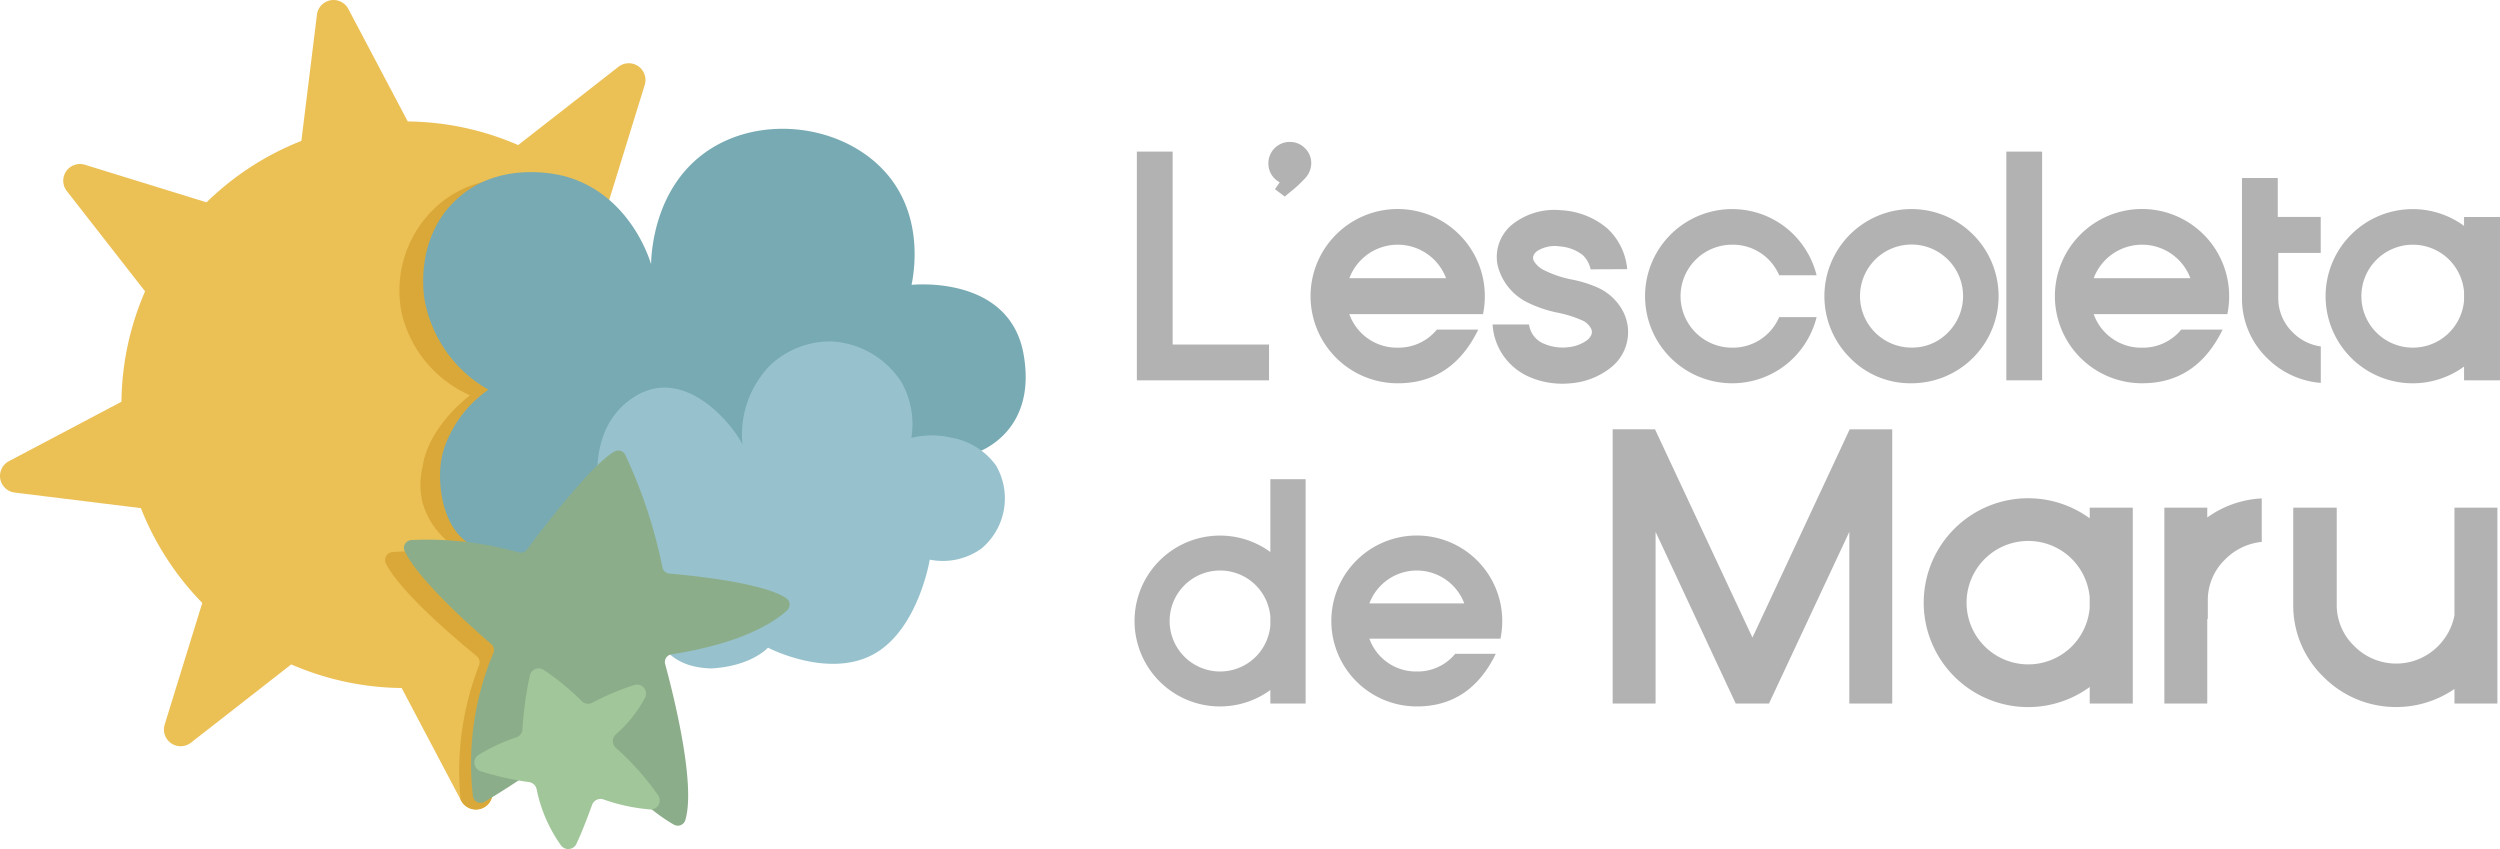
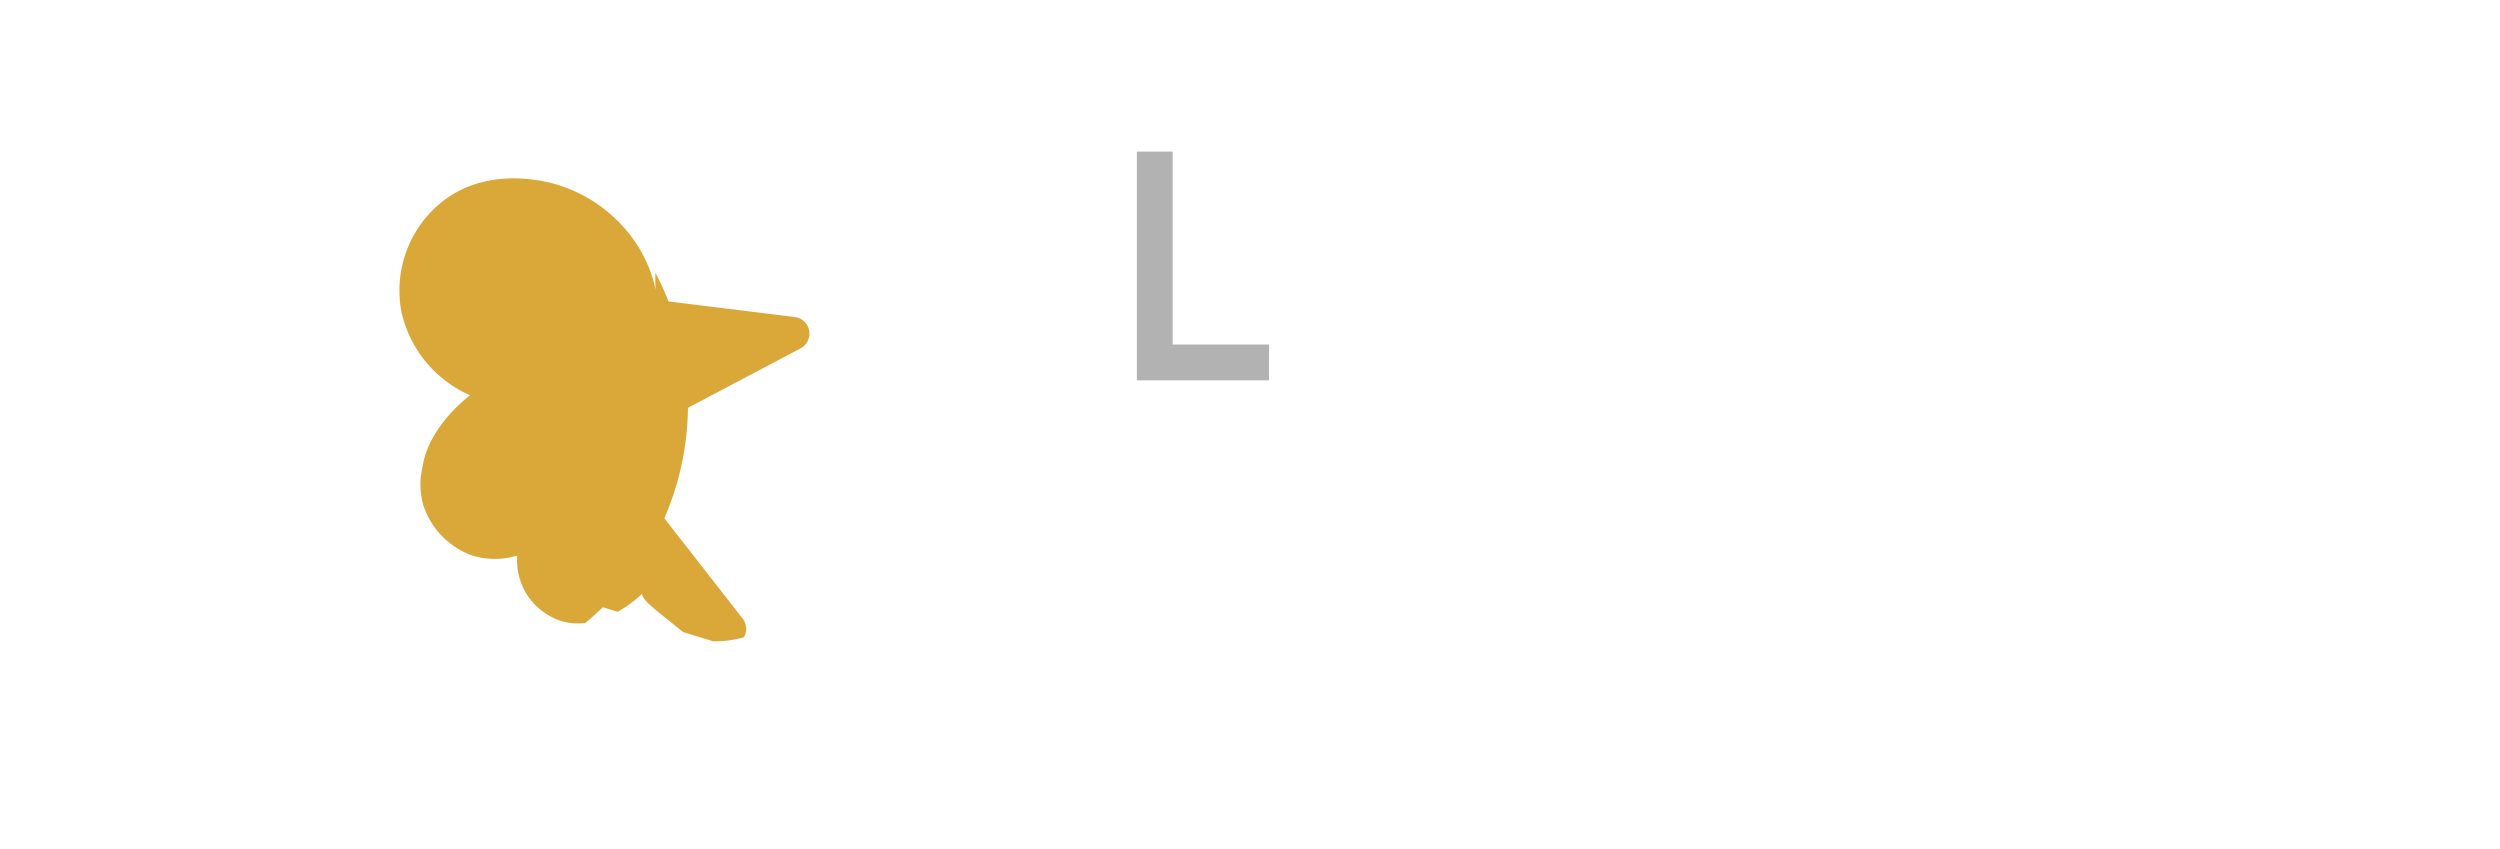
<svg xmlns="http://www.w3.org/2000/svg" id="Grupo_152" data-name="Grupo 152" width="217.858" height="73.986" viewBox="0 0 217.858 73.986">
  <defs>
    <clipPath id="clip-path">
-       <rect id="Rectángulo_284" data-name="Rectángulo 284" width="217.858" height="73.986" fill="none" />
-     </clipPath>
+       </clipPath>
    <clipPath id="clip-path-2">
      <path id="Trazado_88" data-name="Trazado 88" d="M27.619,1.28l-1.357,11A24.794,24.794,0,0,0,18,17.632L7.4,14.357a1.457,1.457,0,0,0-1.579,2.289l6.821,8.74a24.687,24.687,0,0,0-1.875,6.864,24.976,24.976,0,0,0-.184,2.76L.778,40.187a1.457,1.457,0,0,0,.5,2.735l11,1.357a24.794,24.794,0,0,0,5.349,8.26l-3.275,10.6a1.457,1.457,0,0,0,2.289,1.579l8.74-6.821a24.769,24.769,0,0,0,9.623,2.059l5.178,9.809a1.457,1.457,0,0,0,2.735-.5l1.357-11a24.8,24.8,0,0,0,8.26-5.349l10.6,3.275a1.457,1.457,0,0,0,1.579-2.289l-6.821-8.74a24.77,24.77,0,0,0,2.059-9.623l9.809-5.178a1.457,1.457,0,0,0-.5-2.735l-11-1.357A24.793,24.793,0,0,0,52.909,18L56.184,7.4a1.457,1.457,0,0,0-2.289-1.579l-8.74,6.821a24.7,24.7,0,0,0-6.864-1.875,24.976,24.976,0,0,0-2.76-.184L30.354.778A1.42,1.42,0,0,0,29.076,0a1.443,1.443,0,0,0-1.457,1.28" transform="translate(0 0)" fill="none" />
    </clipPath>
  </defs>
  <path id="Trazado_70" data-name="Trazado 70" d="M459.136,79.625H447.618V59.695h3.119V76.506h8.4Z" transform="translate(-348.549 -46.483)" fill="#b3b2b2" />
  <g id="Grupo_86" data-name="Grupo 86">
    <g id="Grupo_85" data-name="Grupo 85" clip-path="url(#clip-path)">
      <path id="Trazado_71" data-name="Trazado 71" d="M502.594,56.425a1.783,1.783,0,0,1,.55,1.316,1.926,1.926,0,0,1-.565,1.338A11.186,11.186,0,0,1,501.37,60.2q-.286.229-.529.444L499.982,60l.415-.6a1.836,1.836,0,0,1-.987-1.66,1.856,1.856,0,0,1,1.86-1.86,1.818,1.818,0,0,1,1.324.544" transform="translate(-388.878 -43.513)" fill="#b3b2b2" />
-       <path id="Trazado_72" data-name="Trazado 72" d="M519.411,91.478a4.394,4.394,0,0,0,4.221,2.919,4.312,4.312,0,0,0,3.405-1.574h3.606q-2.275,4.679-7.011,4.679a7.593,7.593,0,1,1,7.583-7.6,7.73,7.73,0,0,1-.157,1.574H519.411Zm8.427-3.133a4.5,4.5,0,0,0-8.427,0Z" transform="translate(-401.823 -64.101)" fill="#b3b2b2" />
-       <path id="Trazado_73" data-name="Trazado 73" d="M595.537,86.609a3.667,3.667,0,0,0-1.982-.751,2.862,2.862,0,0,0-2.039.436q-.5.458-.186.916a2.157,2.157,0,0,0,.83.715,9.55,9.55,0,0,0,2.49.83,10.376,10.376,0,0,1,2.217.7,4.646,4.646,0,0,1,2.189,2.074,3.927,3.927,0,0,1-1.116,4.922,6.426,6.426,0,0,1-3.512,1.338,7.191,7.191,0,0,1-3.713-.637,5.321,5.321,0,0,1-3.033-4.492h3.177a2.1,2.1,0,0,0,1.23,1.645,4.108,4.108,0,0,0,2.1.343,3.349,3.349,0,0,0,1.76-.644q.529-.472.336-.937a1.557,1.557,0,0,0-.794-.766,10.348,10.348,0,0,0-2.074-.658,10.624,10.624,0,0,1-2.776-.944,4.9,4.9,0,0,1-2.525-3.219,3.651,3.651,0,0,1,1.424-3.648,5.923,5.923,0,0,1,4.107-1.13,6.807,6.807,0,0,1,4.006,1.56,5.5,5.5,0,0,1,1.76,3.577l-3.19.014a2.392,2.392,0,0,0-.687-1.245" transform="translate(-457.613 -64.383)" fill="#b3b2b2" />
      <path id="Trazado_74" data-name="Trazado 74" d="M659.973,83.938a7.644,7.644,0,0,1,2.676,4.149h-3.262a4.378,4.378,0,0,0-4.107-2.661,4.485,4.485,0,0,0,0,8.971,4.378,4.378,0,0,0,4.107-2.661h3.262a7.643,7.643,0,0,1-2.676,4.149,7.59,7.59,0,1,1,0-11.947" transform="translate(-504.345 -64.101)" fill="#b3b2b2" />
      <path id="Trazado_75" data-name="Trazado 75" d="M720.536,95.275a7.59,7.59,0,1,1,5.372,2.225,7.319,7.319,0,0,1-5.372-2.225m8.549-2.2a4.49,4.49,0,1,0-3.176,1.316,4.329,4.329,0,0,0,3.176-1.316" transform="translate(-559.331 -64.101)" fill="#b3b2b2" />
      <rect id="Rectángulo_283" data-name="Rectángulo 283" width="3.119" height="19.931" transform="translate(174.838 13.212)" fill="#b3b2b2" />
      <path id="Trazado_76" data-name="Trazado 76" d="M812.478,91.478A4.394,4.394,0,0,0,816.7,94.4a4.312,4.312,0,0,0,3.405-1.574h3.606Q821.434,97.5,816.7,97.5a7.593,7.593,0,1,1,7.583-7.6,7.73,7.73,0,0,1-.157,1.574H812.478Zm8.427-3.133a4.5,4.5,0,0,0-8.427,0Z" transform="translate(-630.027 -64.101)" fill="#b3b2b2" />
      <path id="Trazado_77" data-name="Trazado 77" d="M889.6,76.627H885.9V80.5a4.15,4.15,0,0,0,1.259,3.047,4.264,4.264,0,0,0,2.447,1.23v3.177a7.432,7.432,0,0,1-4.679-2.161,7.242,7.242,0,0,1-2.189-5.294V70.1h3.119v3.391H889.6Z" transform="translate(-687.365 -54.587)" fill="#b3b2b2" />
-       <path id="Trazado_78" data-name="Trazado 78" d="M930.877,83.008V97.244h-3.133v-1.2a7.59,7.59,0,1,1,0-12.261v-.773Zm-3.133,6.51a4.5,4.5,0,0,0-1.445-2.926,4.485,4.485,0,1,0,0,6.638,4.5,4.5,0,0,0,1.445-2.926Z" transform="translate(-713.019 -64.101)" fill="#b3b2b2" />
+       <path id="Trazado_78" data-name="Trazado 78" d="M930.877,83.008V97.244h-3.133v-1.2a7.59,7.59,0,1,1,0-12.261v-.773Zm-3.133,6.51a4.5,4.5,0,0,0-1.445-2.926,4.485,4.485,0,1,0,0,6.638,4.5,4.5,0,0,0,1.445-2.926" transform="translate(-713.019 -64.101)" fill="#b3b2b2" />
      <path id="Trazado_79" data-name="Trazado 79" d="M461.63,188.683v19.549h-3.073v-1.179a7.445,7.445,0,1,1,0-12.026v-6.343Zm-3.073,11.97a4.413,4.413,0,0,0-1.418-2.87,4.4,4.4,0,1,0,0,6.511,4.413,4.413,0,0,0,1.418-2.87Z" transform="translate(-347.854 -146.923)" fill="#b3b2b2" />
      <path id="Trazado_80" data-name="Trazado 80" d="M527.521,219.857a4.31,4.31,0,0,0,4.14,2.863,4.23,4.23,0,0,0,3.34-1.544h3.536q-2.231,4.589-6.876,4.589a7.447,7.447,0,1,1,7.438-7.452,7.573,7.573,0,0,1-.154,1.544H527.521Zm8.266-3.073a4.415,4.415,0,0,0-8.266,0Z" transform="translate(-408.188 -164.204)" fill="#b3b2b2" />
      <path id="Trazado_81" data-name="Trazado 81" d="M638.655,169.033l8.492,18.15,8.475-18.15h3.706v23.9h-3.74V177.971l-7,14.959h-2.9l-6.982-14.959V192.93h-3.74v-23.9Z" transform="translate(-494.433 -131.622)" fill="#b3b2b2" />
      <path id="Trazado_82" data-name="Trazado 82" d="M775.654,196.987v17.069H771.9v-1.441a9.1,9.1,0,1,1,0-14.7v-.926Zm-3.757,7.806a5.4,5.4,0,0,0-1.733-3.508,5.378,5.378,0,1,0,0,7.96,5.4,5.4,0,0,0,1.733-3.508Z" transform="translate(-589.796 -152.747)" fill="#b3b2b2" />
      <path id="Trazado_83" data-name="Trazado 83" d="M860.648,196.24v3.791a5.2,5.2,0,0,0-3.174,1.51,4.93,4.93,0,0,0-1.527,3.637v1.561H855.9v7.377h-3.74V197.046h3.74v.858a8.844,8.844,0,0,1,4.752-1.664" transform="translate(-663.552 -152.807)" fill="#b3b2b2" />
      <path id="Trazado_84" data-name="Trazado 84" d="M902.927,208.29v-8.406h3.791v8.406a4.95,4.95,0,0,0,1.527,3.654,5.136,5.136,0,0,0,7.308,0,5.179,5.179,0,0,0,1.424-2.676v-9.384h3.74v17.069h-3.74v-1.27a8.977,8.977,0,0,1-5.85,1.544,8.871,8.871,0,0,1-5.558-2.591,8.653,8.653,0,0,1-2.642-6.348" transform="translate(-703.087 -155.645)" fill="#b3b2b2" />
      <path id="Trazado_85" data-name="Trazado 85" d="M69.261,27.619l-11-1.357A24.794,24.794,0,0,0,52.909,18L56.184,7.4a1.457,1.457,0,0,0-2.289-1.579l-8.74,6.821a24.689,24.689,0,0,0-6.864-1.875,24.978,24.978,0,0,0-2.76-.185L30.354.779a1.457,1.457,0,0,0-2.735.5l-1.357,11A24.8,24.8,0,0,0,18,17.632L7.4,14.358a1.457,1.457,0,0,0-1.579,2.289l6.821,8.74a24.77,24.77,0,0,0-2.059,9.623L.778,40.188a1.457,1.457,0,0,0,.5,2.735l11,1.357a24.8,24.8,0,0,0,5.349,8.26l-3.275,10.6a1.457,1.457,0,0,0,2.289,1.579l8.74-6.821a24.787,24.787,0,0,0,9.623,2.059l5.178,9.809a1.457,1.457,0,0,0,2.735-.5l1.357-11a24.792,24.792,0,0,0,8.26-5.349l10.6,3.275A1.457,1.457,0,0,0,64.716,53.9l-6.821-8.74a24.774,24.774,0,0,0,2.059-9.623l9.809-5.178a1.457,1.457,0,0,0-.5-2.735" transform="translate(0 0)" fill="#ebc055" />
    </g>
  </g>
  <g id="Grupo_88" data-name="Grupo 88" transform="translate(0)">
    <g id="Grupo_87" data-name="Grupo 87" clip-path="url(#clip-path-2)">
-       <path id="Trazado_86" data-name="Trazado 86" d="M159.6,196.743c-1.457-1.182-6.56-5.436-7.908-8.052a.694.694,0,0,1,.554-1.01,29.768,29.768,0,0,1,9.573.843.7.7,0,0,0,.737-.272c1.133-1.608,5.51-7.7,7.564-8.922a.689.689,0,0,1,.961.289,43.793,43.793,0,0,1,3.559,9.888.7.7,0,0,0,.637.552c1.9.113,8.368.59,10.441,1.913a.694.694,0,0,1,.12,1.078c-.965.953-3.7,3-10.184,4.188a.693.693,0,0,0-.542.881c.752,2.5,3.042,10.6,2.154,13.828a.694.694,0,0,1-1,.429c-1.237-.652-4.1-2.515-8.039-7.276a.7.7,0,0,0-.974-.095,69.363,69.363,0,0,1-7.931,5.808.692.692,0,0,1-1-.5,25.4,25.4,0,0,1,1.484-12.781.7.7,0,0,0-.209-.786" transform="translate(-118.055 -139.568)" fill="#daa839" />
      <path id="Trazado_87" data-name="Trazado 87" d="M206.741,84.435a6.1,6.1,0,0,0,3.254-1.424c2.363-2.1,2.477-5.98,1.162-8.57-1.586-3.126-5.5-4.864-9.529-4.009a11.168,11.168,0,0,0-3.254-11.127,11.28,11.28,0,0,0-12.8-1.162,11.778,11.778,0,0,0-6,11.272,12.157,12.157,0,0,0-1.414-3.6,12.708,12.708,0,0,0-8.008-5.8c-1.15-.243-5.98-1.26-9.708,2.146a9.914,9.914,0,0,0-3.027,9.176,10.409,10.409,0,0,0,5.971,7.248c-3.874,3.1-4.106,6.12-4.106,6.12a6.583,6.583,0,0,0,.039,3.467,6.96,6.96,0,0,0,4.159,4.344,6.647,6.647,0,0,0,4.022.039A5.657,5.657,0,0,0,168.373,96,5.729,5.729,0,0,0,171.3,98.25c3.562,1.09,6.914-2.2,7.086-2.369.022.6,1.124,1.354,3.79,3.511.605.49,2.4.983,5,.31,1.619-.419,3.462-.474,3.836-.972.473.311.5.071,4.406-1.166,3.507-1.11,6.537-2.752,6.8-6.739.551.138,1.465-.233,2.786-.733,1.868-.708,1.76,1.444,1.685-.881-.066-2.035,1.971-4.014.048-4.776" transform="translate(-122.43 -44.142)" fill="#daa839" />
    </g>
  </g>
  <g id="Grupo_90" data-name="Grupo 90">
    <g id="Grupo_89" data-name="Grupo 89" clip-path="url(#clip-path)">
      <path id="Trazado_89" data-name="Trazado 89" d="M186.479,62.532c.015-.828.2-6.382,4.547-9.629,5.009-3.744,13.019-2.53,16.544,2.437,2.568,3.62,1.822,7.917,1.608,8.973,0,0,8.522-.93,9.761,6.043s-4.17,8.6-4.17,8.6a5.424,5.424,0,0,1,1.279,1.151c.231.287-2.328,2.273-2.289,4.017.041,1.853,1.059.606-.8,1.583a5.45,5.45,0,0,1-3.5.727,10.381,10.381,0,0,1-6.22,6.7,6.932,6.932,0,0,1-7-.776,15.4,15.4,0,0,1-2.022,2.2c-2.292,1.115-2.208.1-2.644-.065-3.5-1.324-5.765-2.55-5.853-2.922-2.024,1.605-4.486,2.137-6.369,1.246a4.578,4.578,0,0,1-2.059-1.952,4.833,4.833,0,0,1-.032-3.78s-.852,1.317-5.5.232c-3.3-.769-3.97-5.273-3.564-7.747a7.64,7.64,0,0,1,.6-1.9,10.279,10.279,0,0,1,3.506-4.222,11.334,11.334,0,0,1-5.586-7.978c-.12-.878-.605-5.275,2.642-8.446,3.817-3.728,9.228-2.283,9.708-2.146,5.619,1.6,7.315,7.294,7.413,7.647" transform="translate(-129.742 -39.489)" fill="#77aab3" />
      <path id="Trazado_90" data-name="Trazado 90" d="M240.687,143.62a8.628,8.628,0,0,1,2.464-7.21,7.638,7.638,0,0,1,5.291-2,7.738,7.738,0,0,1,6.077,3.56,7.387,7.387,0,0,1,.855,4.841,7.535,7.535,0,0,1,3.463-.022,6.091,6.091,0,0,1,3.915,2.427,5.7,5.7,0,0,1-1.272,7.244,5.777,5.777,0,0,1-4.5.965s-1.007,6.181-4.968,8.281-9.132-.612-9.132-.612-1.41,1.611-4.935,1.812c-5.358-.142-5.052-4.8-5.052-4.8s-3.329,1.2-5.679-.93-1.1-6.469,1.528-6.7c0,0-2.742-7.73,2.35-11.147s9.87,4.02,9.6,4.291" transform="translate(-175.958 -104.655)" fill="#97c2cd" />
      <path id="Trazado_91" data-name="Trazado 91" d="M166.647,194.244c-1.4-1.2-6.286-5.491-7.54-8.089a.68.68,0,0,1,.569-.975,29.162,29.162,0,0,1,9.354,1.071.681.681,0,0,0,.729-.247c1.151-1.546,5.594-7.4,7.636-8.545a.675.675,0,0,1,.934.308,42.913,42.913,0,0,1,3.232,9.775.681.681,0,0,0,.609.557c1.856.16,8.181.791,10.177,2.14a.68.68,0,0,1,.09,1.059c-.97.908-3.7,2.844-10.081,3.841a.68.68,0,0,0-.554.849c.673,2.468,2.708,10.459,1.756,13.6a.681.681,0,0,1-.986.395c-1.195-.67-3.952-2.568-7.688-7.332a.681.681,0,0,0-.952-.118,67.959,67.959,0,0,1-7.916,5.486.678.678,0,0,1-.966-.52,24.88,24.88,0,0,1,1.78-12.479.681.681,0,0,0-.185-.776" transform="translate(-123.839 -138.118)" fill="#8cad8a" />
      <path id="Trazado_92" data-name="Trazado 92" d="M191.541,273.08a24.9,24.9,0,0,1-4.258-.958.788.788,0,0,1-.152-1.407,15.264,15.264,0,0,1,3.286-1.529.784.784,0,0,0,.536-.684,31.122,31.122,0,0,1,.661-4.762.785.785,0,0,1,1.193-.434,21.555,21.555,0,0,1,3.311,2.715.783.783,0,0,0,.918.149,22.4,22.4,0,0,1,3.683-1.557.788.788,0,0,1,.927,1.1,11.232,11.232,0,0,1-2.563,3.22.788.788,0,0,0,0,1.154,23.16,23.16,0,0,1,3.726,4.189.788.788,0,0,1-.722,1.188,16.083,16.083,0,0,1-4.07-.873.79.79,0,0,0-.994.478c-.322.889-.886,2.393-1.368,3.4a.786.786,0,0,1-1.343.124,12.832,12.832,0,0,1-2.121-4.893.786.786,0,0,0-.652-.617" transform="translate(-145.428 -204.926)" fill="#a1c699" />
    </g>
  </g>
</svg>